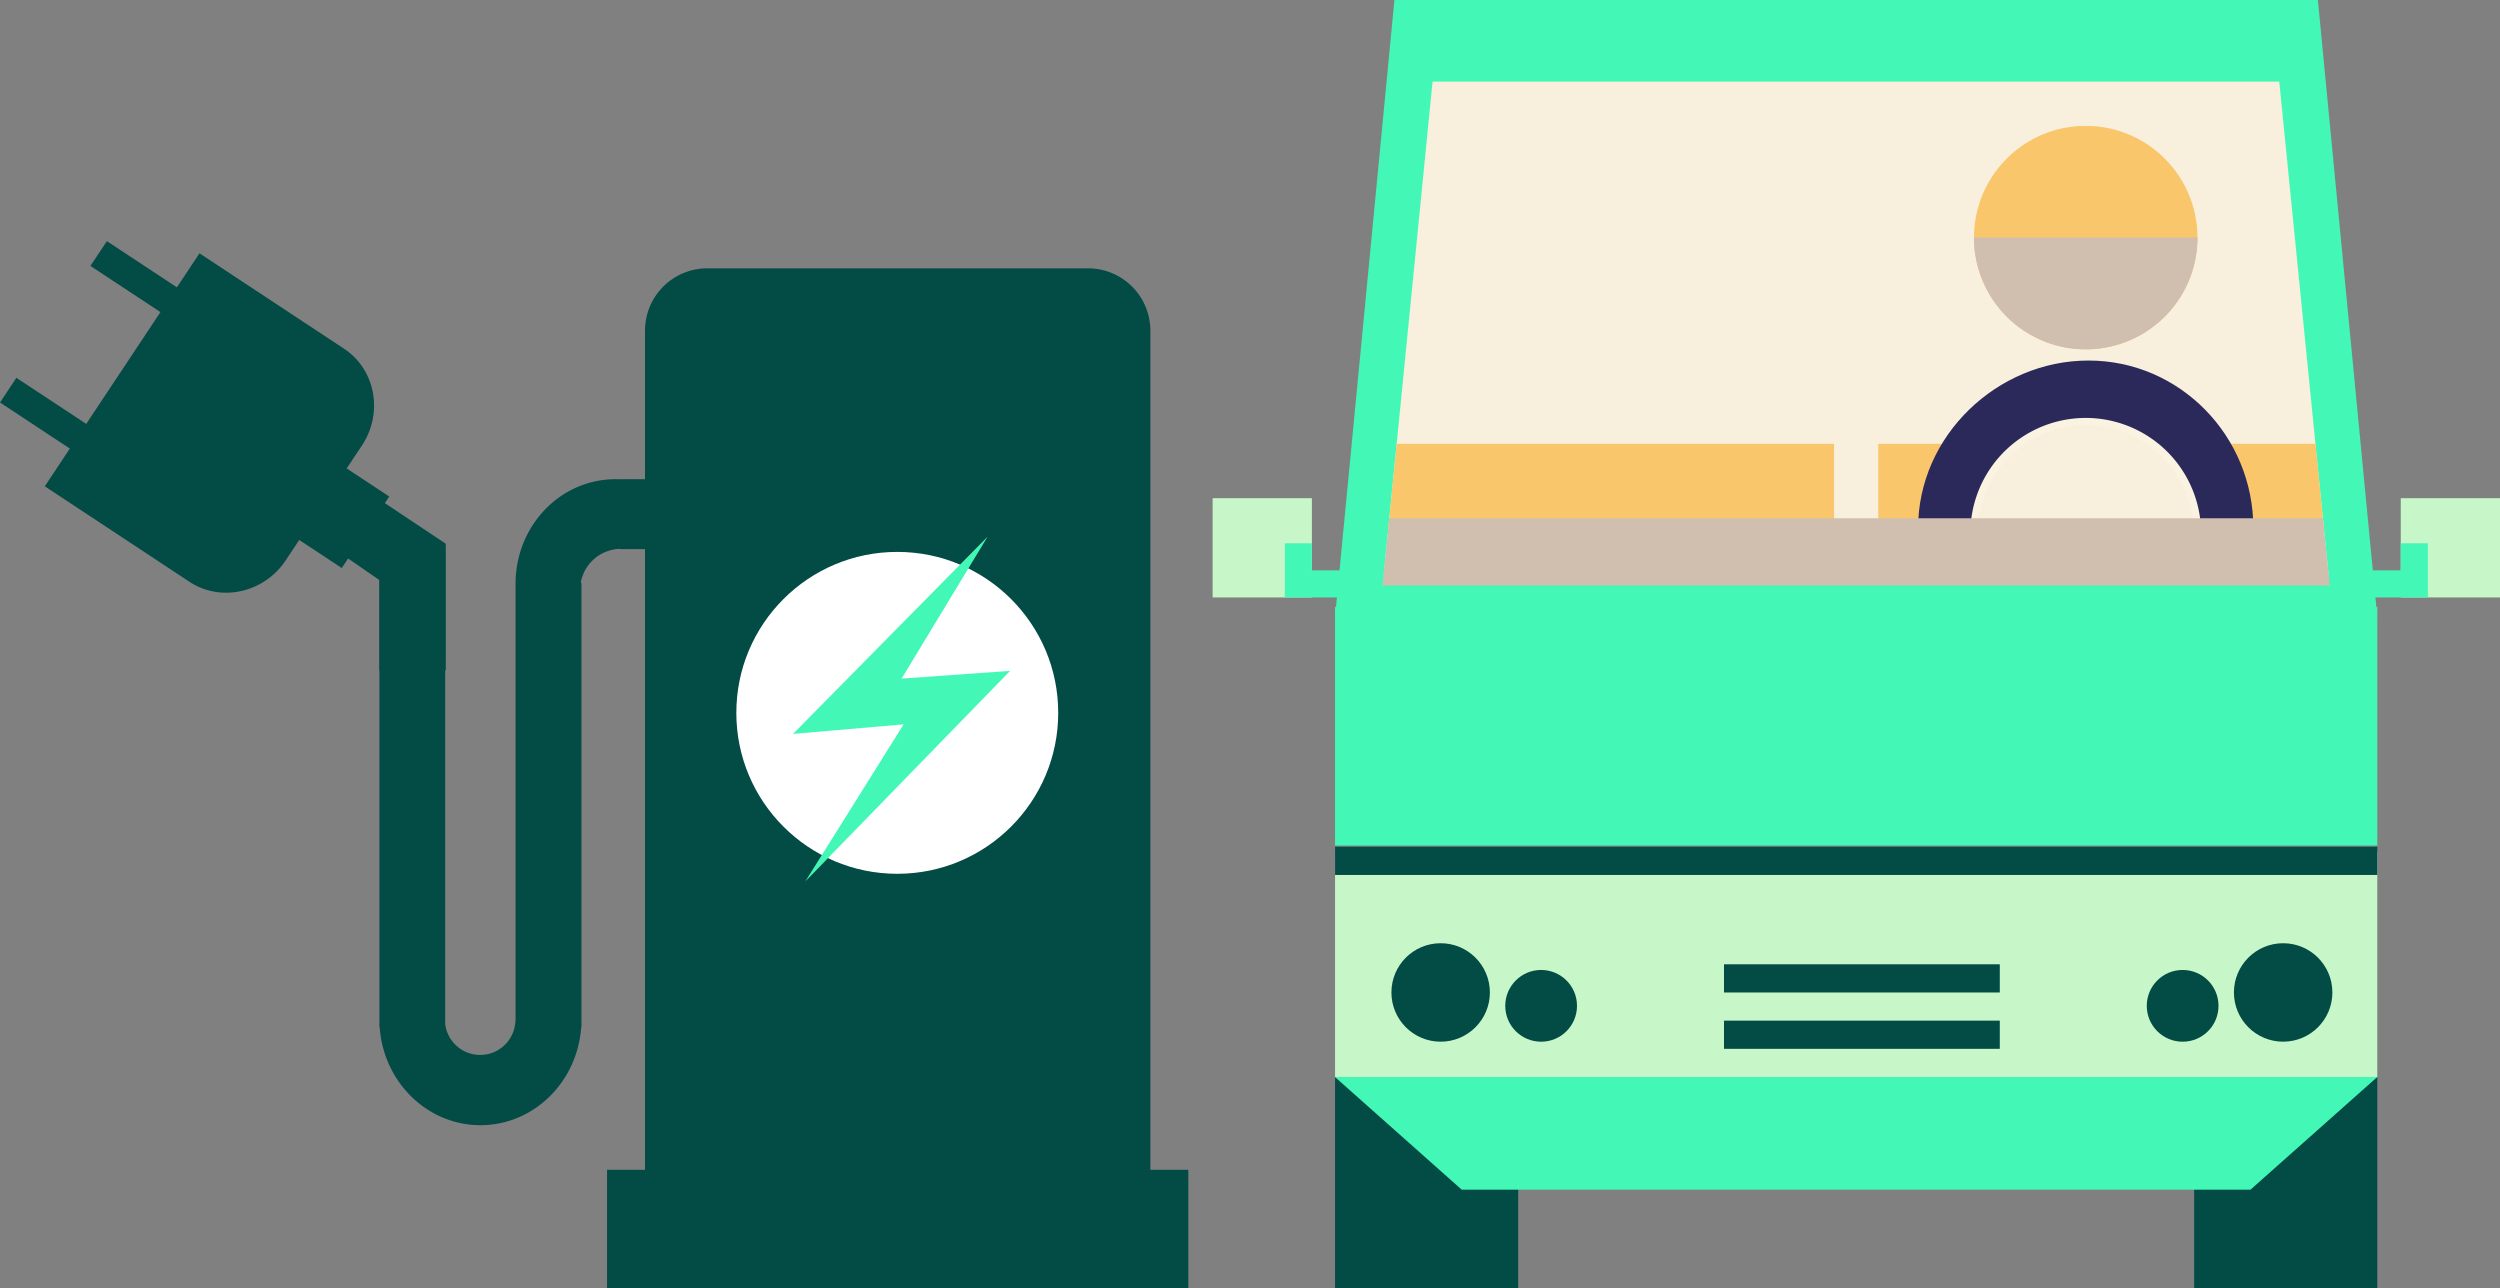
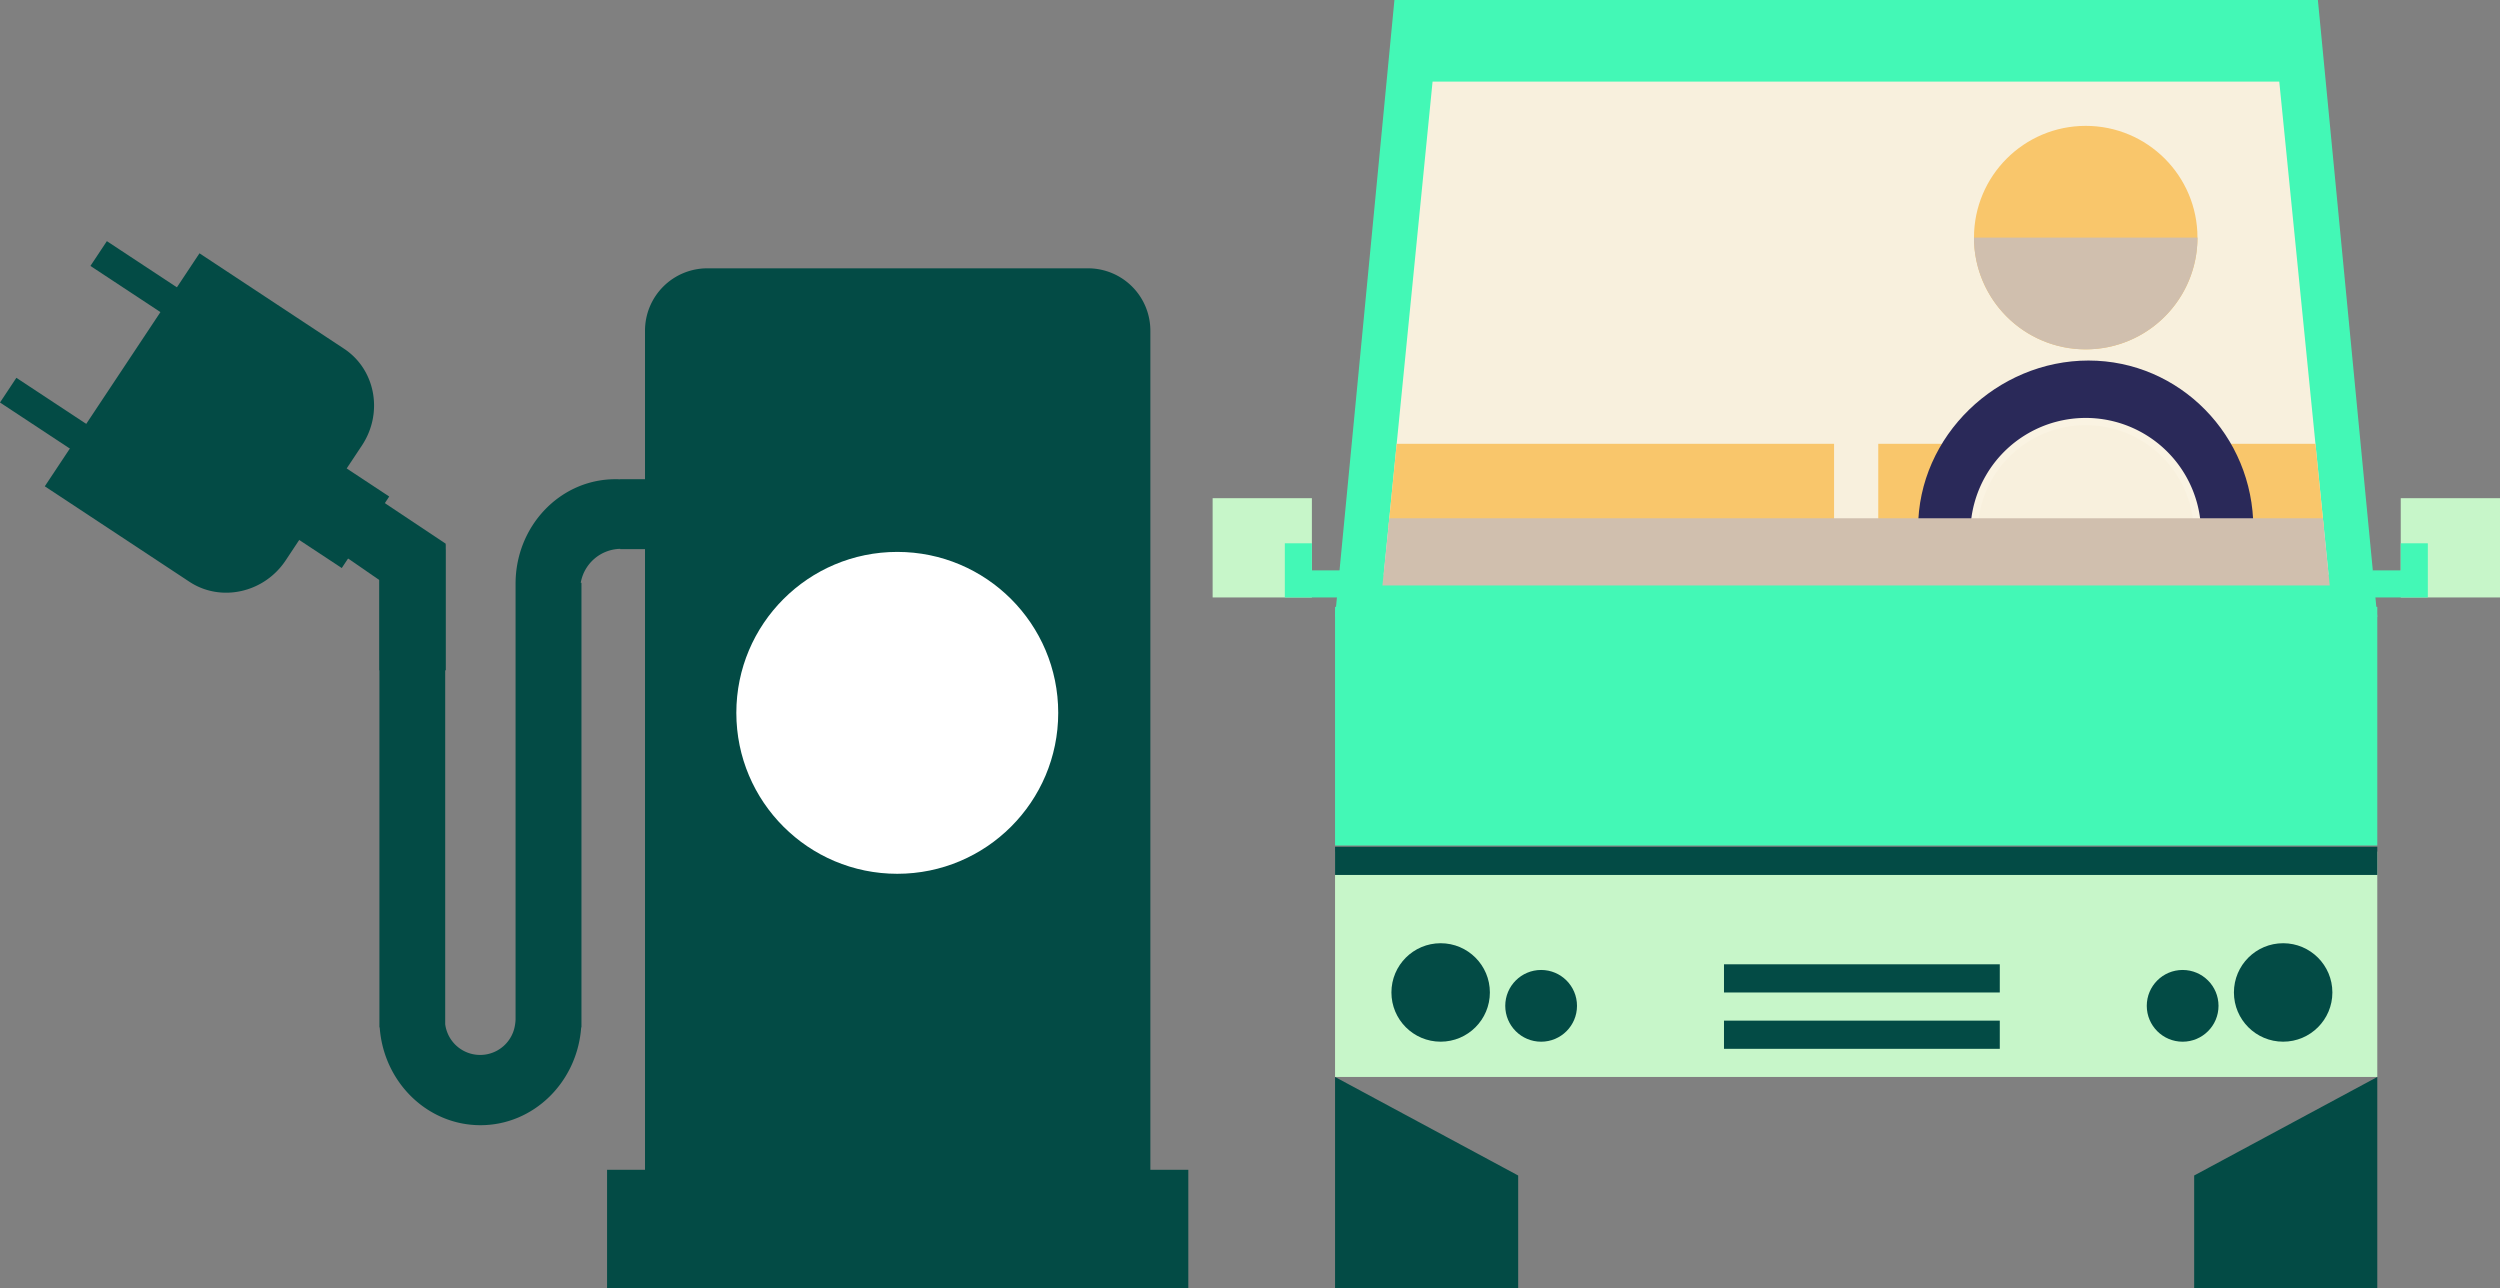
<svg xmlns="http://www.w3.org/2000/svg" viewBox="0 0 1037 534.37">
  <rect x="0" y="0" width="1037" height="534.37" fill="#808080" stroke="none" />
  <defs>
    <style>.cls-1{fill:#034b45;}.cls-2{fill:#fff;}.cls-3{fill:#43f8b6;}.cls-4,.cls-8{fill:#f8f0dd;}.cls-5{fill:#c7f6c9;}.cls-6{fill:#f9c66b;}.cls-7{fill:#2a2959;}.cls-8{stroke:#faf3e2;stroke-miterlimit:10;stroke-width:3px;}.cls-9{fill:#d0bfae;}</style>
  </defs>
  <g id="Layer_2" data-name="Layer 2">
    <g id="Layer_1-2" data-name="Layer 1">
      <polygon class="cls-1" points="184.9 225.54 110.22 175.78 96.66 198.76 157.39 240.63 157.39 278.04 184.9 278.04 184.9 225.73 184.77 225.73 184.9 225.54" />
      <path class="cls-1" d="M184.67,227.89V424.76s0,.05,0,.08a14.62,14.62,0,0,0,29,0,14.71,14.71,0,0,0,.19-2V381.71h0V243.23c0-.37,0-.75,0-1.12,0-23.93,18.52-43.33,41.37-43.33.68,0,1.35,0,2,.05v-.05h55.24v29H257.28v-.12a17,17,0,0,0-16.39,14.08h.3V426.17h-.12c-1.62,22.68-19.71,40.56-41.78,40.56s-40.17-17.88-41.79-40.56h-.12V227.89Z" />
      <path class="cls-1" d="M267.55,111.3H477.17a0,0,0,0,1,0,0V508.51a25.86,25.86,0,0,1-25.86,25.86H293.41a25.86,25.86,0,0,1-25.86-25.86V111.3a0,0,0,0,1,0,0Z" transform="translate(744.72 645.67) rotate(180)" />
      <rect class="cls-1" x="251.81" y="485.23" width="241.1" height="49.14" transform="translate(744.72 1019.6) rotate(180)" />
      <path class="cls-1" d="M150.11,184.81l-31.63,47.66c-8.94,13.46-26.89,17.44-39.9,8.85l-60-39.6,64.14-96.61a.05.05,0,0,1,.08,0l59.88,39.52C155.77,153.26,159.1,171.27,150.11,184.81Z" />
      <polygon class="cls-1" points="161.45 205.96 141.76 235.62 117.52 219.63 137.21 189.96 161.45 205.96" />
      <polygon class="cls-1" points="61.57 192.84 54.78 203.08 0 166.96 6.79 156.72 61.57 192.84" />
      <polygon class="cls-1" points="99.11 136.15 92.29 146.43 37.51 110.31 44.33 100.03 99.11 136.15" />
      <rect class="cls-1" x="289.02" y="143.59" width="164.95" height="87.01" transform="translate(742.99 374.18) rotate(180)" />
      <circle class="cls-2" cx="372.19" cy="295.69" r="66.76" />
-       <polygon class="cls-3" points="409.65 222.62 328.96 304.42 374.83 300.46 334.06 365.6 419 278.27 373.98 281.49 409.65 222.62" />
      <polygon class="cls-3" points="961.46 0 578.41 0 553.78 255.88 986.1 255.88 961.46 0" />
      <polygon class="cls-1" points="910.14 534.37 986.1 534.37 986.1 446.73 910.14 487.6 910.14 534.37" />
      <polygon class="cls-1" points="629.74 534.37 553.78 534.37 553.78 446.73 629.74 487.6 629.74 534.37" />
      <polygon class="cls-4" points="965.87 238.35 573.97 238.35 594.23 33.85 945.44 33.85 965.87 238.35" />
-       <polygon class="cls-3" points="933.51 493.47 606.31 493.47 553.73 446.73 986.1 446.73 933.51 493.47" />
      <rect class="cls-5" x="503" y="206.65" width="41.17" height="41.17" />
      <polygon class="cls-3" points="532.94 247.82 555.92 247.82 555.92 236.59 544.17 236.59 544.17 225.36 532.94 225.36 532.94 247.82" />
      <polygon class="cls-6" points="963.94 219.06 575.88 219.06 579.34 184.08 960.45 184.08 963.94 219.06" />
      <path class="cls-7" d="M795.63,219.08c0-38.4,32.9-69.53,70.67-69.53s68.39,31.13,68.39,69.53" />
      <path class="cls-8" d="M911.51,221.21a46.35,46.35,0,0,0-92.7,0" />
      <circle class="cls-6" cx="865.16" cy="98.56" r="46.35" />
-       <path class="cls-9" d="M818.81,98.56a46.35,46.35,0,1,0,92.7,0Z" />
+       <path class="cls-9" d="M818.81,98.56a46.35,46.35,0,1,0,92.7,0" />
      <rect class="cls-4" x="760.77" y="178.08" width="18.33" height="39" />
      <rect class="cls-5" x="553.78" y="353.24" width="432.32" height="93.48" />
      <rect class="cls-1" x="715.11" y="423.36" width="114.4" height="11.69" />
      <rect class="cls-1" x="715.11" y="399.99" width="114.4" height="11.69" />
      <circle class="cls-1" cx="597.58" cy="411.67" r="20.42" />
      <circle class="cls-1" cx="639.26" cy="417.22" r="14.88" />
      <circle class="cls-1" cx="947.05" cy="411.67" r="20.42" />
      <circle class="cls-1" cx="905.36" cy="417.22" r="14.88" />
      <polygon class="cls-9" points="966.38 242.85 573.43 242.85 576.28 214.98 963.53 214.98 966.38 242.85" />
      <rect class="cls-3" x="553.78" y="251.72" width="432.32" height="99" />
      <rect class="cls-1" x="553.78" y="351.24" width="432.32" height="11.69" />
      <rect class="cls-5" x="995.83" y="206.65" width="41.17" height="41.17" transform="translate(2032.83 454.47) rotate(-180)" />
      <polygon class="cls-3" points="1007.06 247.82 984.08 247.82 984.08 236.59 995.83 236.59 995.83 225.36 1007.06 225.36 1007.06 247.82" />
    </g>
  </g>
</svg>